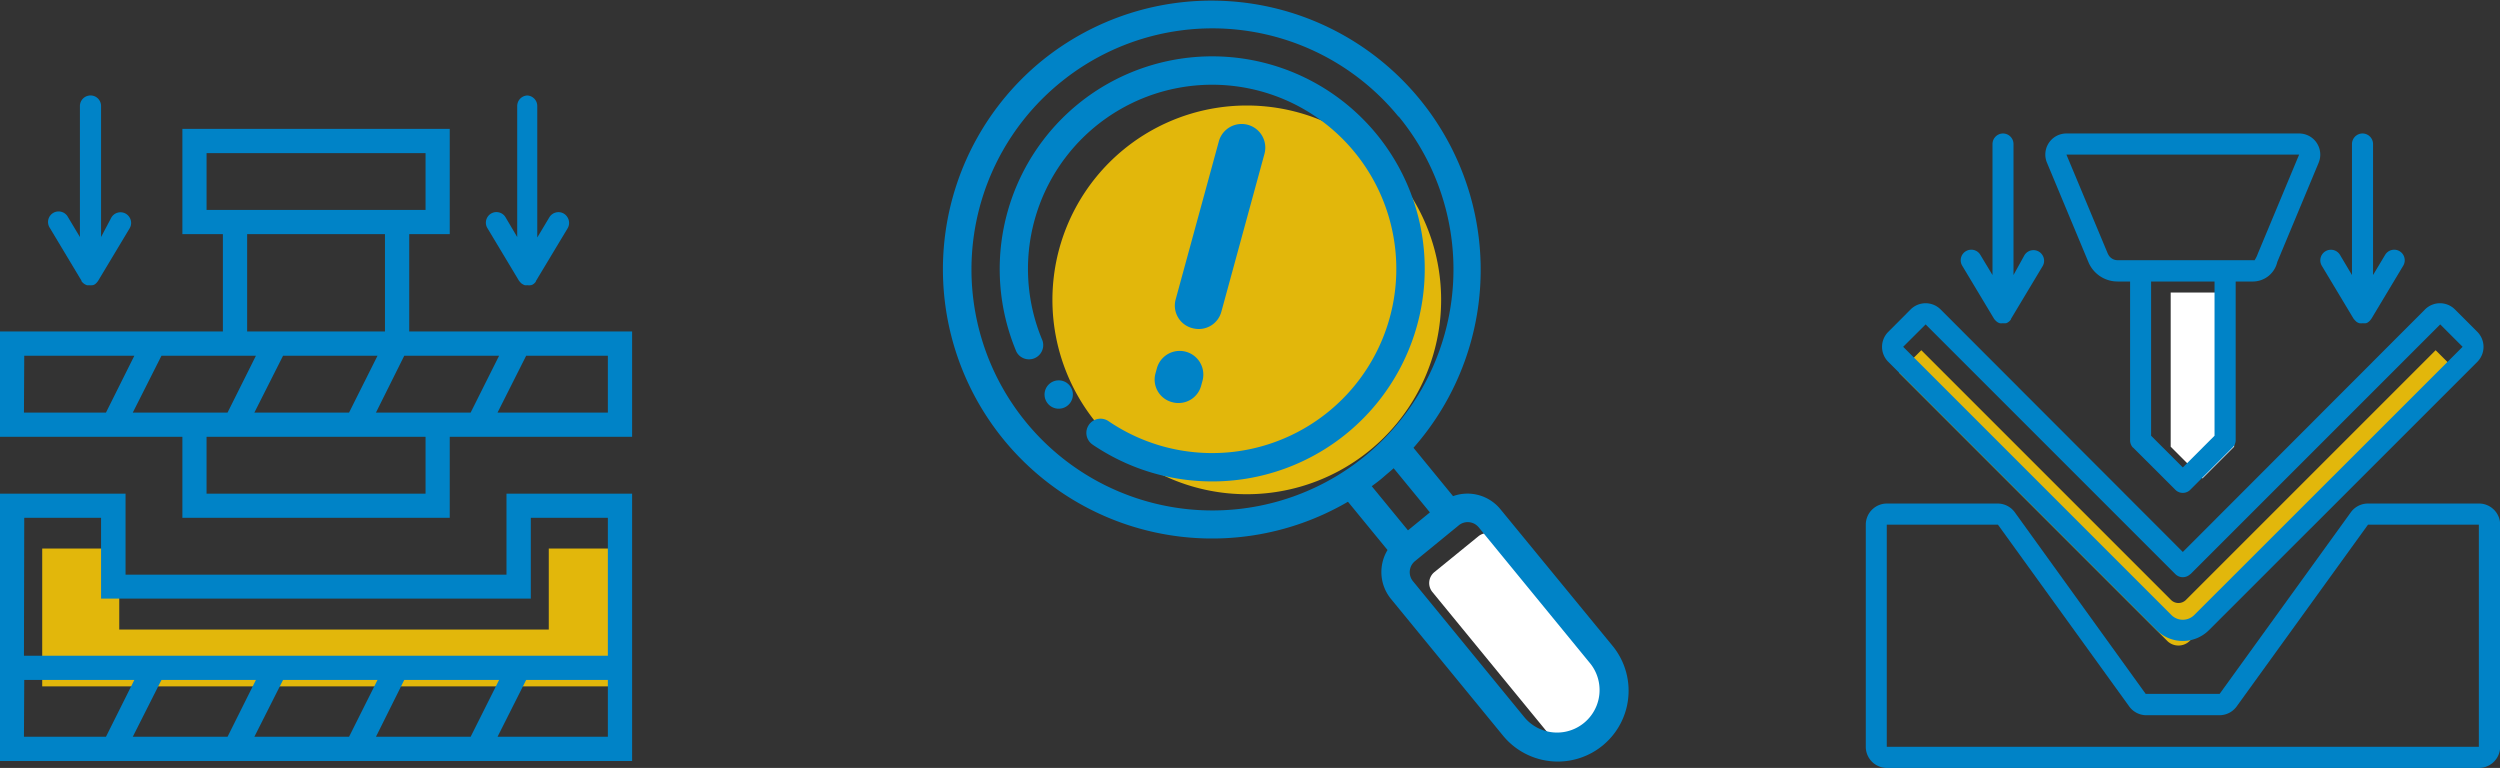
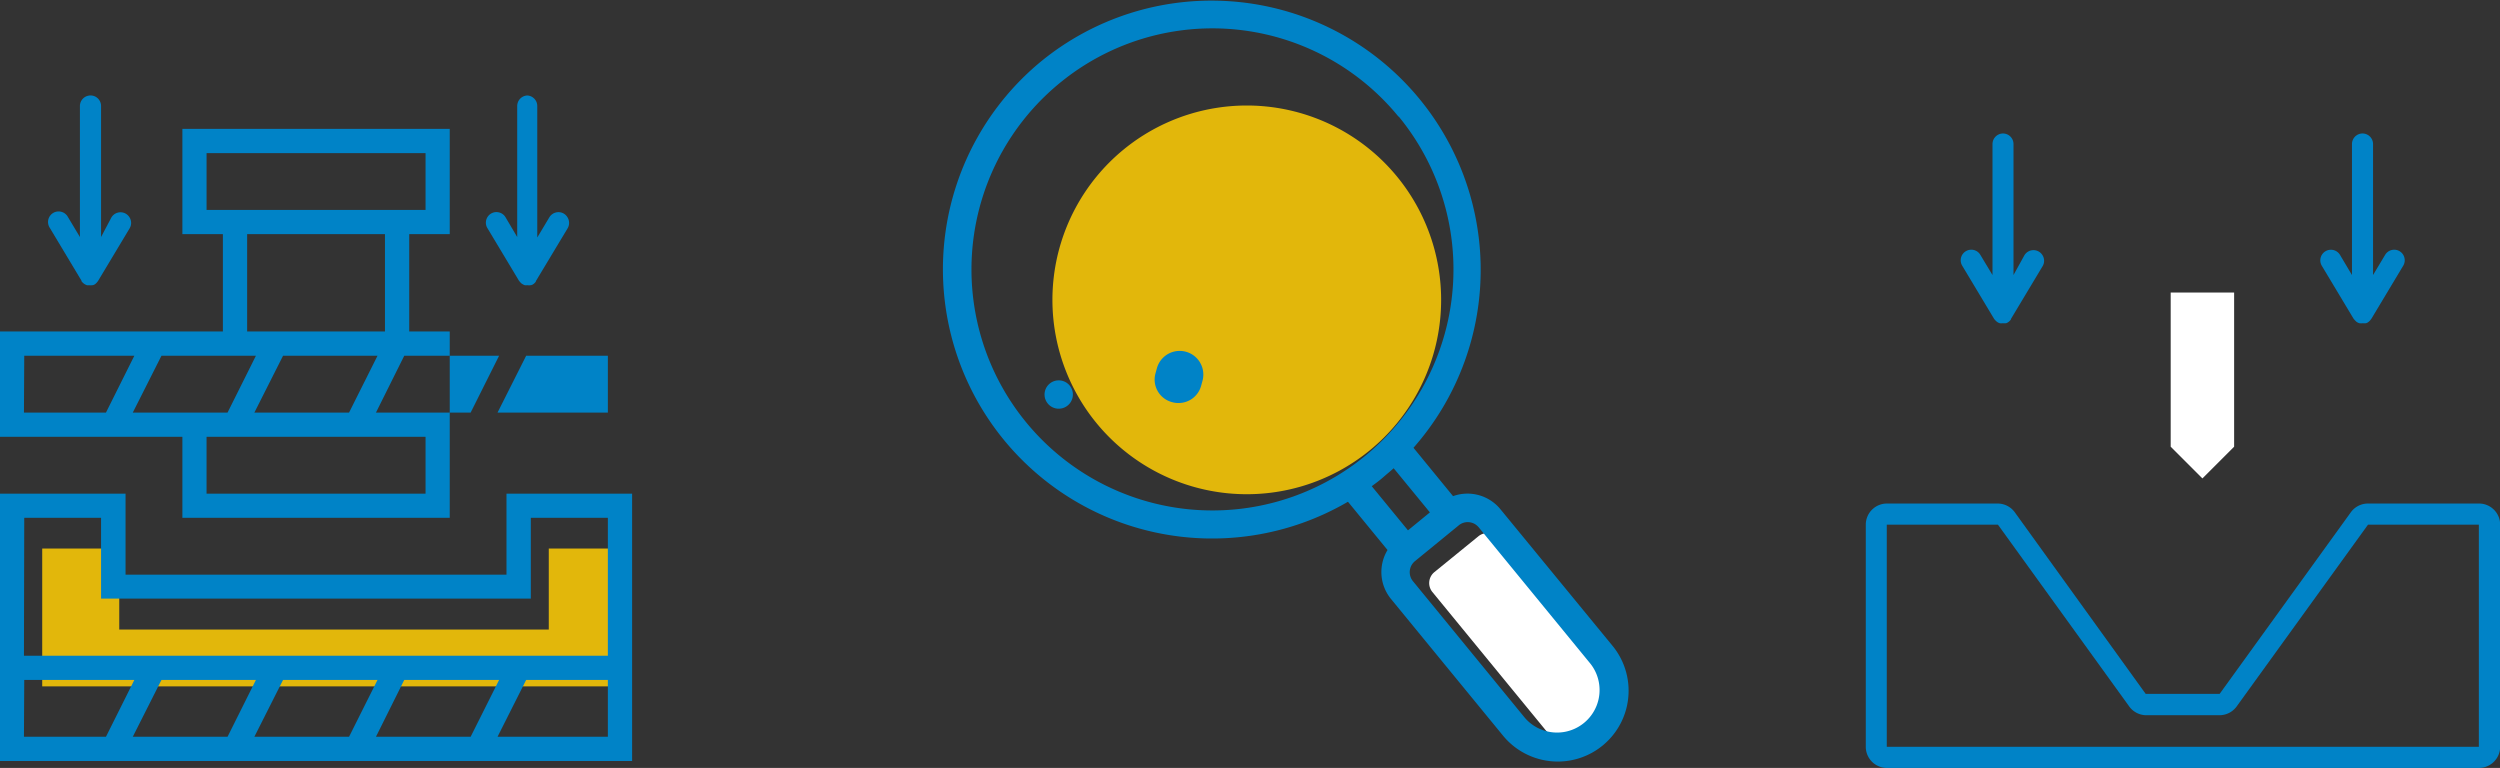
<svg xmlns="http://www.w3.org/2000/svg" viewBox="0 0 321.58 98.78">
  <rect x="0" y="0" width="321.58" height="98.78" fill="#333333" stroke="none" />
  <defs>
    <style>.cls-1{fill:#fff;}.cls-2{fill:#e2b70b;}.cls-3{fill:#0083c7;}</style>
  </defs>
  <g id="レイヤー_2" data-name="レイヤー 2">
    <g id="Capa_1" data-name="Capa 1">
      <path class="cls-1" d="M192.71,69.22,207.12,86.8a5.47,5.47,0,1,1-8.46,6.93L184.25,76.15a1.82,1.82,0,0,1,.26-2.56L190.15,69A1.82,1.82,0,0,1,192.71,69.22Z" />
      <path class="cls-2" d="M179.74,22.76a25,25,0,1,1-35.24-3.5A25,25,0,0,1,179.74,22.76Z" />
-       <path class="cls-3" d="M139.15,13a27.4,27.4,0,0,0-8.41,32.24,1.83,1.83,0,0,0,3.35-1.45,23.69,23.69,0,1,1,8.51,10.39,1.82,1.82,0,1,0-2.07,3c.19.14.55.37.92.6h0A27.34,27.34,0,1,0,139.15,13Z" />
      <path class="cls-3" d="M134,7.83a34.63,34.63,0,0,0,39.39,56.71l5.09,6.21a5.47,5.47,0,0,0,.45,6.3l14.4,17.57a9.11,9.11,0,1,0,14.1-11.54L193,65.5a5.47,5.47,0,0,0-6.09-1.68l-5.09-6.22A34.63,34.63,0,0,0,134,7.83Zm56.21,60,14.4,17.58a5.47,5.47,0,0,1-8.46,6.93l-14.4-17.58a1.83,1.83,0,0,1,.25-2.57l5.65-4.62A1.82,1.82,0,0,1,190.19,67.81Zm-6.28-1.92-2.82,2.31-4.66-5.68c.49-.36,1-.73,1.44-1.12s.93-.78,1.38-1.19Zm-4-50.91a31,31,0,1,1-43.6-4.33A30.92,30.92,0,0,1,179.89,15Z" />
      <path class="cls-3" d="M135.08,49.34l-.05,0a1.82,1.82,0,0,0,2.31,2.82l0,0a1.82,1.82,0,0,0-2.31-2.82Z" />
    </g>
    <g id="レイヤー_1-2" data-name="レイヤー 1">
      <polygon class="cls-2" points="5.43 88.29 80.5 88.29 80.5 70.56 70.59 70.56 70.59 80.98 15.34 80.98 15.34 70.56 5.43 70.56 5.43 88.29" />
      <polygon class="cls-1" points="287.38 57.46 283.3 61.54 279.22 57.46 279.22 37.63 287.38 37.63 287.38 57.46" />
-       <path class="cls-2" d="M281.18,77.17,313.3,45.05l2.89,2.88L281.66,82.45a2.06,2.06,0,0,1-2.88,0L244.26,47.93l2.88-2.88,32.12,32.12a1.36,1.36,0,0,0,1.92,0Z" />
-       <path class="cls-3" d="M274.38,57.57,279.82,63a1.35,1.35,0,0,0,1.92,0l5.44-5.44a1.33,1.33,0,0,0,.4-1V36.21h2.27a3.23,3.23,0,0,0,3.08-2.51l5.32-12.76a2.72,2.72,0,0,0-2.51-3.77H265.82a2.71,2.71,0,0,0-2.51,3.77l5.32,12.76a4.06,4.06,0,0,0,3.76,2.51H274v20.4a1.33,1.33,0,0,0,.4,1Zm10.48-1.52-4.08,4.08-4.08-4.08V36.21h8.16Zm-13.72-23.4-5.33-12.76h29.93l-5.32,12.76a4.15,4.15,0,0,1-.4.82.52.52,0,0,1-.17,0H272.39a1.35,1.35,0,0,1-1.25-.84Z" />
-       <path class="cls-3" d="M245.77,39.8l-2.88,2.89a2.72,2.72,0,0,0,0,3.85l34.52,34.52a4.77,4.77,0,0,0,6.73,0l34.53-34.52a2.74,2.74,0,0,0,0-3.85l-2.89-2.89a2.72,2.72,0,0,0-3.84,0L280.78,71,249.62,39.8a2.73,2.73,0,0,0-3.85,0Zm36,34.05,32.12-32.12,2.88,2.88L282.22,79.14a2.08,2.08,0,0,1-2.88,0L244.81,44.61l2.89-2.88,32.12,32.12a1.36,1.36,0,0,0,1.92,0Z" />
      <path class="cls-3" d="M318.86,64.77H304.6a2.72,2.72,0,0,0-2.21,1.13L285.52,89.25H276L259.17,65.9A2.74,2.74,0,0,0,257,64.77H242.7A2.72,2.72,0,0,0,240,67.49V96.06a2.72,2.72,0,0,0,2.72,2.72h76.16a2.73,2.73,0,0,0,2.72-2.72V67.49a2.72,2.72,0,0,0-2.72-2.72Zm0,31.29H242.7V67.49H257l16.87,23.36A2.73,2.73,0,0,0,276,92h9.49a2.73,2.73,0,0,0,2.21-1.12L304.6,67.49h14.26Z" />
      <path class="cls-3" d="M257.66,17.17a1.36,1.36,0,0,0-1.36,1.36V35.38l-1.56-2.59a1.35,1.35,0,0,0-1.19-.67,1.36,1.36,0,0,0-1.14,2.07l4.08,6.8s0,0,.05.07a.52.52,0,0,0,.1.11,1.14,1.14,0,0,0,.19.19l.11.08a1.09,1.09,0,0,0,.31.14l0,0h0a1.2,1.2,0,0,0,.33,0h.05a1.77,1.77,0,0,0,.32,0,.32.32,0,0,0,.09,0,1.28,1.28,0,0,0,.24-.11h0l0,0a1.47,1.47,0,0,0,.32-.29l.07-.09,0-.06,4.08-6.8a1.35,1.35,0,0,0,0-1.37,1.36,1.36,0,0,0-2.36,0L259,35.38V18.53a1.36,1.36,0,0,0-1.36-1.36Z" />
      <path class="cls-3" d="M303.9,17.17a1.36,1.36,0,0,0-1.36,1.36V35.38L301,32.79a1.36,1.36,0,0,0-2.34,1.4l4.08,6.8.06.07.09.11.19.19.11.08a1.23,1.23,0,0,0,.31.14l.05,0h0a1.26,1.26,0,0,0,.33,0h.06a1.67,1.67,0,0,0,.31,0l.09,0a1,1,0,0,0,.24-.11h0l0,0a1.47,1.47,0,0,0,.32-.29l.07-.09.05-.06,4.08-6.8A1.36,1.36,0,0,0,308,32.12a1.37,1.37,0,0,0-1.2.67l-1.55,2.59V18.53a1.36,1.36,0,0,0-1.36-1.36Z" />
-       <path class="cls-3" d="M154.18,42.32a3.22,3.22,0,0,1-.81-.11,3,3,0,0,1-2.13-3.74l5.54-20.28a3,3,0,0,1,5.87,1.6l-5.54,20.29A3,3,0,0,1,154.18,42.32Z" />
      <path class="cls-3" d="M151.58,51.84a2.82,2.82,0,0,1-.81-.11A3,3,0,0,1,148.64,48l.17-.62a3,3,0,1,1,5.87,1.6l-.17.62A3,3,0,0,1,151.58,51.84Z" />
      <path class="cls-3" d="M0,97.89V63.5H16.15V73.92h49V63.5H81.31V97.89Zm64-3.12H78.19V87.46H67.68Zm-15.64,0H60.54l3.66-7.31H52Zm-15.64,0H44.9l3.66-7.31H36.41Zm-15.64,0H29.27l3.65-7.31H20.77Zm-14,0H13.63l3.65-7.31H3.12Zm0-10.42H78.19V66.61H68.28V77H13V66.61H3.12Z" />
-       <path class="cls-3" d="M23.46,66.61V56.19H0V42.64H28.67V30.12H23.46V16.58H57.85V30.12H52.64V42.64H81.31V56.19H57.85V66.61Zm3.11-3.11H54.74V56.19H26.57ZM64,53.07H78.19V45.76H67.68Zm-15.64,0H60.54l3.66-7.31H52Zm-15.64,0H44.9l3.66-7.31H36.41Zm-15.64,0H29.27l3.65-7.31H20.77Zm-14,0H13.63l3.65-7.31H3.12ZM31.79,42.64H49.52V30.12H31.79ZM26.57,27H54.74V19.7H26.57Z" />
+       <path class="cls-3" d="M23.46,66.61V56.19H0V42.64H28.67V30.12H23.46V16.58H57.85V30.12H52.64V42.64H81.31H57.85V66.61Zm3.11-3.11H54.74V56.19H26.57ZM64,53.07H78.19V45.76H67.68Zm-15.64,0H60.54l3.66-7.31H52Zm-15.64,0H44.9l3.66-7.31H36.41Zm-15.64,0H29.27l3.65-7.31H20.77Zm-14,0H13.63l3.65-7.31H3.12ZM31.79,42.64H49.52V30.12H31.79ZM26.57,27H54.74V19.7H26.57Z" />
      <path class="cls-3" d="M11.64,12.28a1.36,1.36,0,0,0-1.36,1.36V30.49L8.73,27.9A1.36,1.36,0,1,0,6.4,29.3l4.08,6.8s0,0,0,.07l.09.11a1.8,1.8,0,0,0,.2.19l.1.07a2.2,2.2,0,0,0,.31.15l0,0h0a1.86,1.86,0,0,0,.34,0h0a1.17,1.17,0,0,0,.32,0l.08,0a1.09,1.09,0,0,0,.25-.1h0s0,0,0,0a1.18,1.18,0,0,0,.31-.28l.07-.09.05-.06,4.08-6.8a1.35,1.35,0,0,0,0-1.37,1.36,1.36,0,0,0-2.36,0L13,30.49V13.64a1.35,1.35,0,0,0-1.36-1.36Z" />
      <path class="cls-3" d="M67.89,12.28a1.36,1.36,0,0,0-1.36,1.36V30.49L65,27.9a1.36,1.36,0,0,0-2.33,1.4l4.08,6.8.06.07a.44.44,0,0,0,.09.11,1.7,1.7,0,0,0,.19.19l.11.07a1.48,1.48,0,0,0,.31.15l0,0h0a1.88,1.88,0,0,0,.33,0h.06a1.1,1.1,0,0,0,.31,0l.09,0a1.22,1.22,0,0,0,.24-.1h0l0,0a1.22,1.22,0,0,0,.32-.28l.07-.09,0-.06,4.09-6.8a1.37,1.37,0,0,0,0-1.37,1.35,1.35,0,0,0-1.17-.7,1.37,1.37,0,0,0-1.19.67l-1.55,2.59V13.64a1.36,1.36,0,0,0-1.36-1.36Z" />
    </g>
  </g>
</svg>